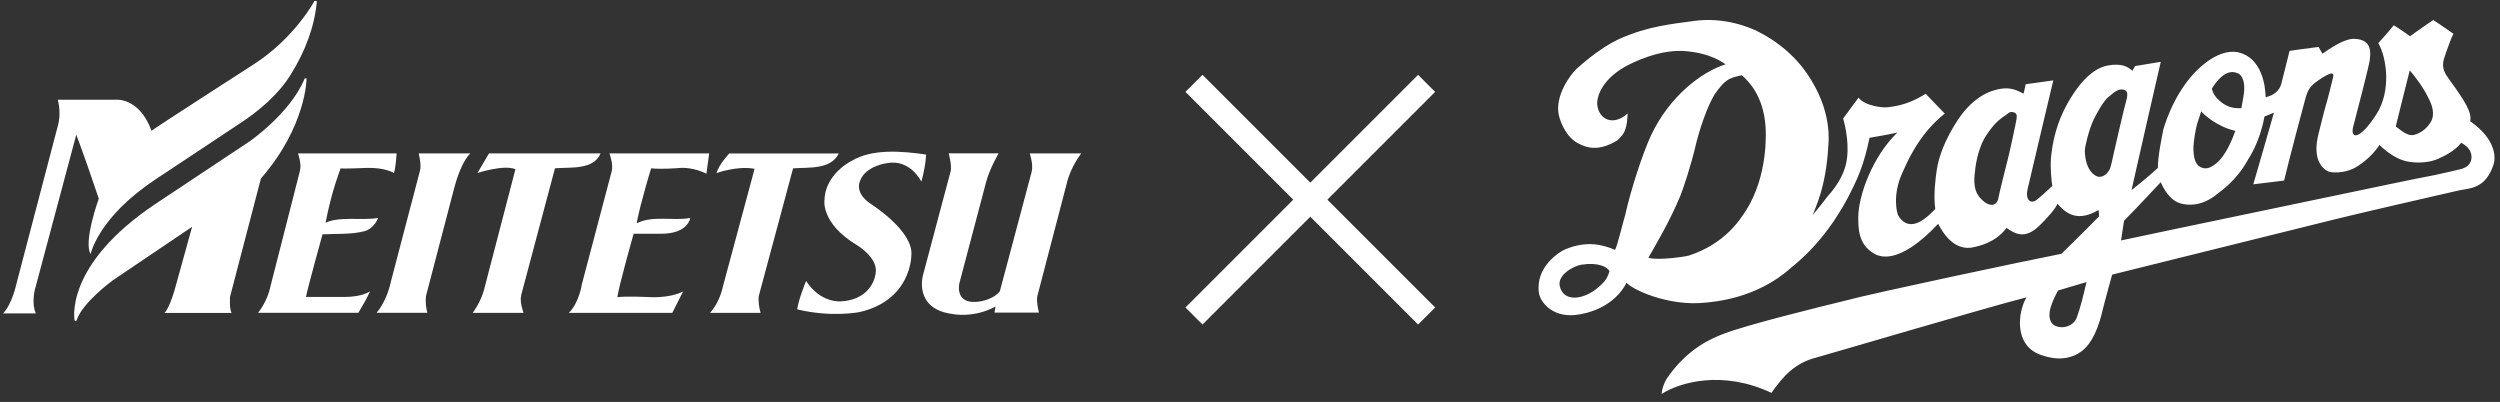
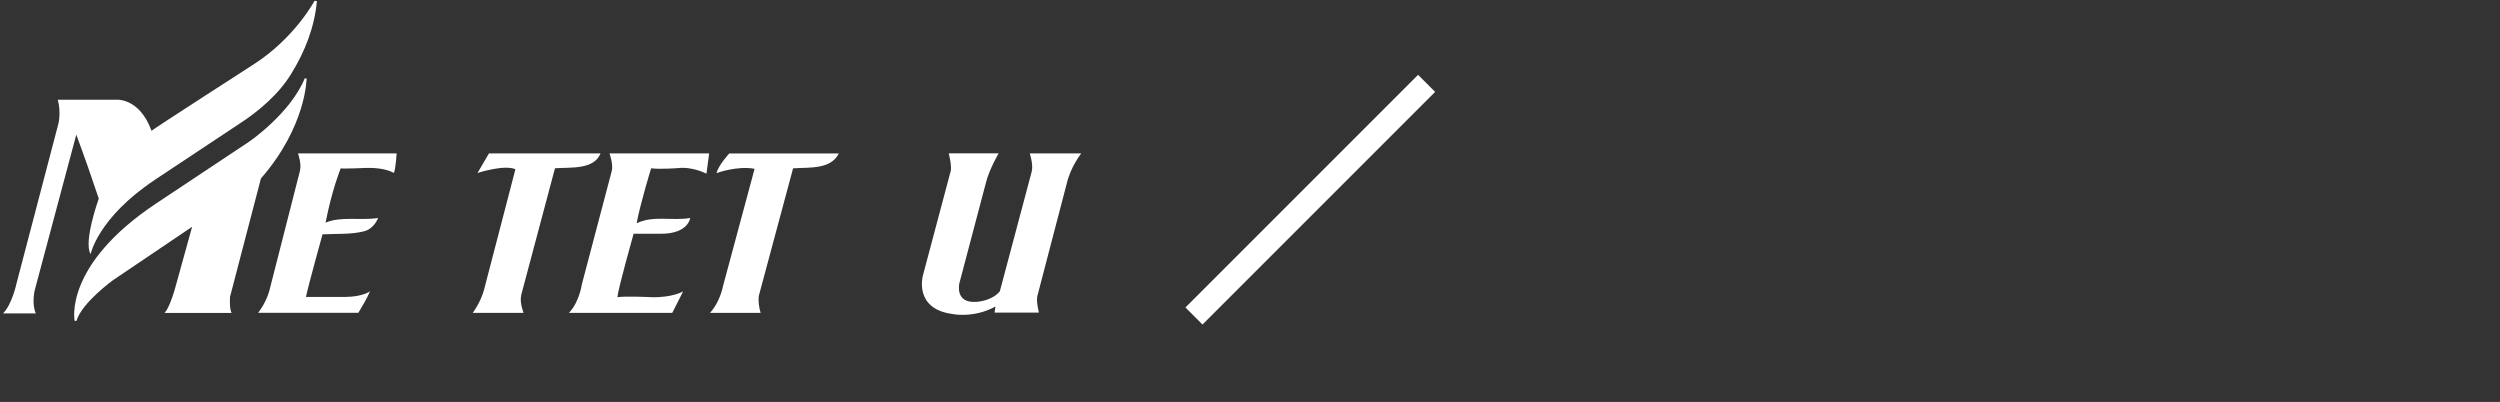
<svg xmlns="http://www.w3.org/2000/svg" id="design" width="311" height="50" viewBox="0 0 311 50">
  <rect x="0" y="0" width="311" height="50" fill="#333333" stroke="none" />
  <defs>
    <style>.cls-1,.cls-2{fill:none;}.cls-2{stroke:#fff;stroke-miterlimit:10;stroke-width:3px;}.cls-3{fill:#fff;}</style>
  </defs>
  <line class="cls-2" x1="177.47" y1="10.37" x2="148.53" y2="39.31" />
-   <line class="cls-2" x1="148.53" y1="10.37" x2="177.47" y2="39.31" />
  <path class="cls-3" d="M28.64,36.83l3.82-14.63c5.67-6.5,5.68-12.45,5.68-12.45h-.23c-1.81,4.39-6.91,7.87-6.91,7.87l-11.56,7.68c-11.57,7.69-10.16,14.58-10.16,14.58.05.05.21.1.24,0,.7-2.25,4.53-5.02,4.53-5.02l9.85-6.65-2.2,7.94c-.75,2.47-1.25,2.78-1.25,2.78h8.36c-.31-.54-.19-2.09-.19-2.09" />
  <path class="cls-3" d="M19.23,22.39l10.48-6.95c2.41-1.54,5.02-3.76,6.52-6.27,1.69-2.71,2.9-5.79,3.19-9.03l-.29-.04s-2.44,4.61-7.58,7.91c0,0-12.45,8.01-12.7,8.26-1.57-4.29-4.56-3.86-4.56-3.86h-7.1c.45,1.68.05,3.07.05,3.07l-5.18,19.76s-.56,2.65-1.69,3.75h4.09c-.54-1.15-.15-2.85-.15-2.85l5.18-19.39c.97,2.61,1.93,5.35,2.8,7.96,0,0-1.94,5.35-1.02,6.9,0,0,.92-4.53,7.97-9.22Z" />
  <path class="cls-3" d="M37.33,21.19l-3.72,14.57c-.24,1.11-.82,2.28-1.5,3.15h12.47c.48-.82,1.11-1.85,1.45-2.67,0,0-.92.7-3.16.7h-4.81c.24-1.23,2.06-7.79,2.06-7.79,1.78-.09,3.58.04,5.22-.39.77-.19,1.45-.96,1.69-1.64-2.18.34-4.64-.24-6.53.58.79-4.08,1.88-6.76,1.88-6.76.2.08,3.19-.05,3.19-.05,2.38-.07,3.43.63,3.43.63.23-.57.34-2.44.34-2.44h-12.27s.46,1.31.25,2.1Z" />
  <path class="cls-3" d="M64.83,36.73l4.21-15.8c1.98-.14,4.83.21,5.67-1.85h-13.88l-1.43,2.44s3.29-1.08,4.72-.47l-3.91,15.01c-.41,1.54-1.4,2.86-1.4,2.86h6.32s-.52-1.35-.29-2.18Z" />
  <path class="cls-3" d="M79.21,27.7c.51-2.62,1.79-6.76,1.79-6.76,1.23.14,3.36-.03,3.36-.03,1.86-.2,3.52.7,3.52.7l.34-2.53h-12.4s.5,1.38.28,2.2l-3.72,14.1s-.32,2.24-1.61,3.54h12.86l1.35-2.67s-1.28.78-3.91.72c0,0-3.22-.16-4.27,0,.12-1.16,2.02-7.89,2.02-7.89h3.38c3.44.01,3.66-1.96,3.66-1.96-2.27.38-4.57-.34-6.6.63" />
  <path class="cls-3" d="M89.97,35.48c-.24,1.16-.77,2.48-1.64,3.44h6.29c-.19-.62-.32-1.51-.22-2.13l4.26-15.85c1.98-.14,4.68.18,5.69-1.85h-13.63s-1.33,1.42-1.58,2.44c0,0,2.56-.94,4.73-.53l-3.9,14.49Z" />
-   <path class="cls-3" d="M56.55,23.21l-3.57,13.66c-.05.68,0,1.46.19,2.04h-6.32c.92-1.11,1.5-2.57,1.79-3.93l3.62-13.8c.19-.71-.18-2.1-.18-2.1h6.43s-1.12.95-1.95,4.13Z" />
  <path class="cls-3" d="M118.24,21.38l-3.43,12.89s-1.17,4.11,3.6,4.78c0,0,2.66.6,5.43-.92l-.12.76h5.52c-.37-1.59-.19-2.07-.19-2.07l3.67-14.05c.48-2.04,1.79-3.69,1.79-3.69h-6.41s.48,1.4.24,2.29l-3.96,14.87c-1.03,1.24-2.91,1.31-2.91,1.31-2.75.21-2.12-2.33-2.12-2.33l3.33-12.6c.42-1.61,1.55-3.55,1.55-3.55h-6.21s.42,1.57.24,2.29Z" />
-   <path class="cls-3" d="M102.57,24.81s-.55,2.9,3.98,5.65c0,0,2.74,1.6,2.38,3.54,0,0-.28,3.28-4.36,3.49,0,0-2.5.24-4.29-2.54,0,0-.93,2.24-1.11,3.53,4.22,1.04,7.73.35,7.73.35,6.49-1.48,6.47-7.04,6.47-7.04.33-3.02-4.98-6.38-4.98-6.38-2.17-1.42-1.41-2.87-1.41-2.87.63-1.9,3.33-2.24,3.33-2.24,2.93-.57,4.31,2.3,4.31,2.3.29-1.06.54-2.31.59-3.37-2.94-.43-6.71-.78-9.32.81-1.78.96-3.27,2.75-3.32,4.78" />
-   <path class="cls-3" d="M307.29,15.11c.23-1.1-.57-2.42-2.55-5.15-.59-.81-1.04-1.48-.72-2.61.3-1,1.04-2.94,1.19-3.15-.99-.71-2.51-1.71-2.51-1.71-1.58,1.06-2.89,2.02-2.89,2.02-1.14-.83-2.02-1.37-2.02-1.37-.9,1.11-1.93,2.22-1.93,2.22,1.04,1.81,1.66,5.92-.25,8.88-2.16,3.35-3.42,3.14-2.78,1.17.32-1.24,1.91-7.31,1.97-7.96.06-.64.46-2.59-2-2.62-.47,0-1.54.17-3.88,1.85-.19-.29-.49-.84-.49-.84-1.44.17-3.61.49-3.61.49-.29,1.13-.94,3.81-1.03,4.11-.08.31-.41,1.31-1.94,1.65-.04-1.45-.48-4.86-3.36-5.57-.63-.15-2.28-.31-4.63,1.71-3.02,2.6-4.42,6.72-4.74,7.89-.15.75-.71,3.42-.68,4.77-1.2,1.13-3.28,2.76-3.28,2.76.56-2.57,3.64-15.96,3.64-15.96l-3.2.53-.33.59c-.54-.5-1.32-.98-3.08-.66-.57.11-2.45.54-4.57,4-.53.87-2.12,3.42-2.48,7.52-.1,1.21.07,2.99.17,3.46-1.01.95-1.6,1.46-1.97,1.75-.54.44-1.44.24-1.11-1.34.14-.66,3.2-13.54,3.2-13.54l-3.44.48c-.1.58-.26,1.17-.26,1.17-.66-.29-1.55-1-3.5-.46-.64.18-2.18.62-3.92,2.7-.67.8-2.86,3.94-3.37,7.21-.14.91-.45,3.16-.19,4.9-.79.8-3.07,3.28-4.6.83-.15-.24-.81-2.55.56-5.46.36-.77,1.87-4.62,5.22-7.24-1.16-1.17-2.37-2.47-2.37-2.47-1.23.76-2.59,1.46-4.77,1.69-.63.06-2.74-.15-3.59-1.2-.62.85-1.91,2.59-1.91,2.59.27.96.89,3.58.31,5.84-.13.51-.63,2.1-2.29,3.9-.49.64-.9,1.18-1.18,1.5-.28.32-.46.57-.62.79.33-1.07,1.62-3.32,1.93-8.56.02-.4.5-3.88-2.01-8.05-.42-.7-2.23-3.96-6.74-6.24-1-.5-4.24-1.88-8.11-1.29-1.09.17-4.62.46-7.67,1.62-1.14.43-3.13,1.06-6.75,4.28-.74.66-2.83,3.43-2.22,5.89.2.81.89,2.62,2.36,3.4,1.15.62,2.63,1.03,4.93-.38.59-.62.95-.87,1.16-2.21.05-.33.09-1.12.09-1.12-1.77,1.61-3.58.79-3.78-1.08-.09-.87.46-3,3.38-4.69.96-.55,4.56-2.34,7.82-1.96.69.08,2.85.27,4.76,1.62-3.03.96-7.01,4.01-9.29,8.88-1.01,2.17-2.5,6.72-3.21,9.93-.33,1.04-.95,3.78-1.25,4.27-1.39-.58-3.46-1.24-6.27-.03-.6.26-3.69,2.14-3.19,5.42.15.99,1.49,2.97,4.44,2.72,1.61-.14,4.92-1.02,6.46-4.03.46.71,5.06,3.02,9.88,2.48.87-.1,6.24-.44,10.55-4.31.57-.51,4.62-3.43,7.79-10.12.46-.98,1.3-2.65,2-6.07,2.2-.36,3.46-.65,3.46-.65-3.09,2.98-4.84,7.82-4.86,10.52,0,1.32-.03,3.37,1.94,4.52.5.29,2.92,1.72,8-3.69.63,1.24,2.1,3.53,4.55,2.88.47-.12,2.59-.52,3.95-2.37,1.06.73,2.26,1.46,4.03-.22.95-.9,2.14-2.24,2.3-2.79.73.76,2.13,2.55,5.11.79.1.46.06.8.06.8-1.76,1.81-4.67,4.64-4.67,4.64-4.32.84-23.79,4.97-26.69,5.78-3.11.76-12.4,3.03-15.35,4.18-1.35.53-4.46,1.73-7.09,5.62-.36.64-.58,1.32-.61,1.86,2.26-1.44,7.54-3.02,13.67-.14,1.47-2.13,2.98-3.72,5.49-4.37.81-.2,21.4-6.29,26.23-7.51-1.07,1.82-1.6,5.98,1.79,7.16.88.3,3.04,1,5.02-.42.77-.55,1.87-1.81,2.62-4.97.29-1.22,1.23-4.6,1.23-4.6,2.65-.66,26.17-6.49,27.63-6.86,2.19-.56,14.19-3.32,15.49-3.61,1.3-.29,3.33-.13,4.33-3.24.25-.77.39-3.06-2.9-5.36ZM199.59,35.01c-.43.46-1.41,1.5-2.88,1.9-1.33.36-2.46-.1-2.69-1.4-.23-1.31,1.69-2.43,2.75-2.59,2.03-.3,3.17.26,3.45.81,0,0-.19.79-.64,1.28ZM217.16,26.24c-.61.96-2.54,4.09-7.06,5.55-.45.14-3.83.64-5.04.28.69-1.26,2.57-4.33,3.95-7.65.33-.82,1.3-3.6,2-6.61.26-1.1,1.35-4.78,2.46-6.31.36-.5,1.05-1.46,1.9-1.78.52-.2,1.32-.36,1.32-.36.79.72,2.63,2.44,2.94,6.3.06.77.36,6.14-2.46,10.59ZM250.87,14.75c-.11.66-.91,4.38-1.1,5.06-.19.69-1.12,4.49-1.15,4.73-.18,1.29-1.31,1.07-1.96.41-.28-.29-1.28-.96-1.01-3.3.06-.53.26-3.19,1.57-5,.32-.44.97-1.52,2.33-2.35.21-.13.37-.46.92-.34.38.09.47.37.39.78ZM258.34,39.54c-.28.78-1.22,1.23-2,1.16-1.23-.12-1.52-.98-1.34-2.04.18-1.03,1.02-2.52,1.02-2.52l3.54-1.05c-.42,1.78-.67,2.89-1.22,4.46ZM299.77,8.76c.4.44,1.58,1.91,2.25,3.28.2.42.92,1.59.53,2.8-.14.43-.84,1.48-1.99,1.86-.26.09-.82.36-1.96-.54-.37-.29-.57-.43-.57-.43.42-1.75,1.74-6.96,1.74-6.96ZM278.32,9.08c.32.13,1.05.6.82,2.57-.05.45-.27,1.47-.31,1.81-.67.01-1.38,0-2.23-.55-.4-.26-1.03-.8-1.28-1.39-.1-.23-.17-.49-.17-.49.49-.77,1.68-2.55,3.17-1.94ZM272.88,18.06c.02-.47.23-2.01.51-2.86.15-.48.44-1.35.44-1.35.33.41,1.99,1.92,4.25,2.43-.34.9-1.16,3.15-2.51,4.15-.45.33-1.16.83-2.01.24-.2-.13-.79-.68-.69-2.61ZM262.44,21.08c-.12.21-.57.99-1.38.91-.4-.04-1.64-.71-1.71-3.22-.01-.43.49-2.6,1.08-3.85.25-.53,1.25-2.45,1.92-2.9.3-.2,1.07-1.12,1.89-.84.24.08.59.23.26,1.36-.19.63-1.46,6.07-1.56,6.58-.1.51-.38,1.75-.5,1.96ZM306.36,20.98c-.64.16-2.94.7-3.54.81-.6.11-5.07,1-5.78,1.17-.71.16-30.98,6.46-33.18,6.95.23-1.5.37-2.45.37-2.45,1.39-1.38,4.56-4.79,4.56-4.79.24.52,1.06,2.33,2.61,2.67.39.09,2.33.58,4.52-1.29.32-.26,2.25-1.52,3.69-4.12.22-.4,1.49-2.17,2.09-5.43.52-.21,1.18-.49,1.18-.49-.27,1.01-2.57,8.92-2.57,8.92l3.83-.47c.59-2.47,2.53-9.82,2.71-10.42.19-.6.41-1.2,1.18-1.77.31-.23,1.17-.89,1.86-1.1.24-.07.47-.06.33.52-.12.47-.68,2.79-.89,3.43-.2.64-.75,2.95-.88,3.43-.12.48-.42,1.67-.21,2.8.09.5.42,1.52,1.38,1.97.35.17,1.81.28,3.14-.35.47-.22,2.16-1.25,3.25-2.95.53.55,1.83,1.69,3.33,2.04.39.09,2.3.44,4.02-.33.49-.22,2.05-.93,2.81-1.97.56.3,1.22.8,1.28,1.64.04.46-.11,1.26-1.1,1.56Z" />
  <rect id="_x3C_スライス_x3E_" class="cls-1" width="311" height="50" />
</svg>